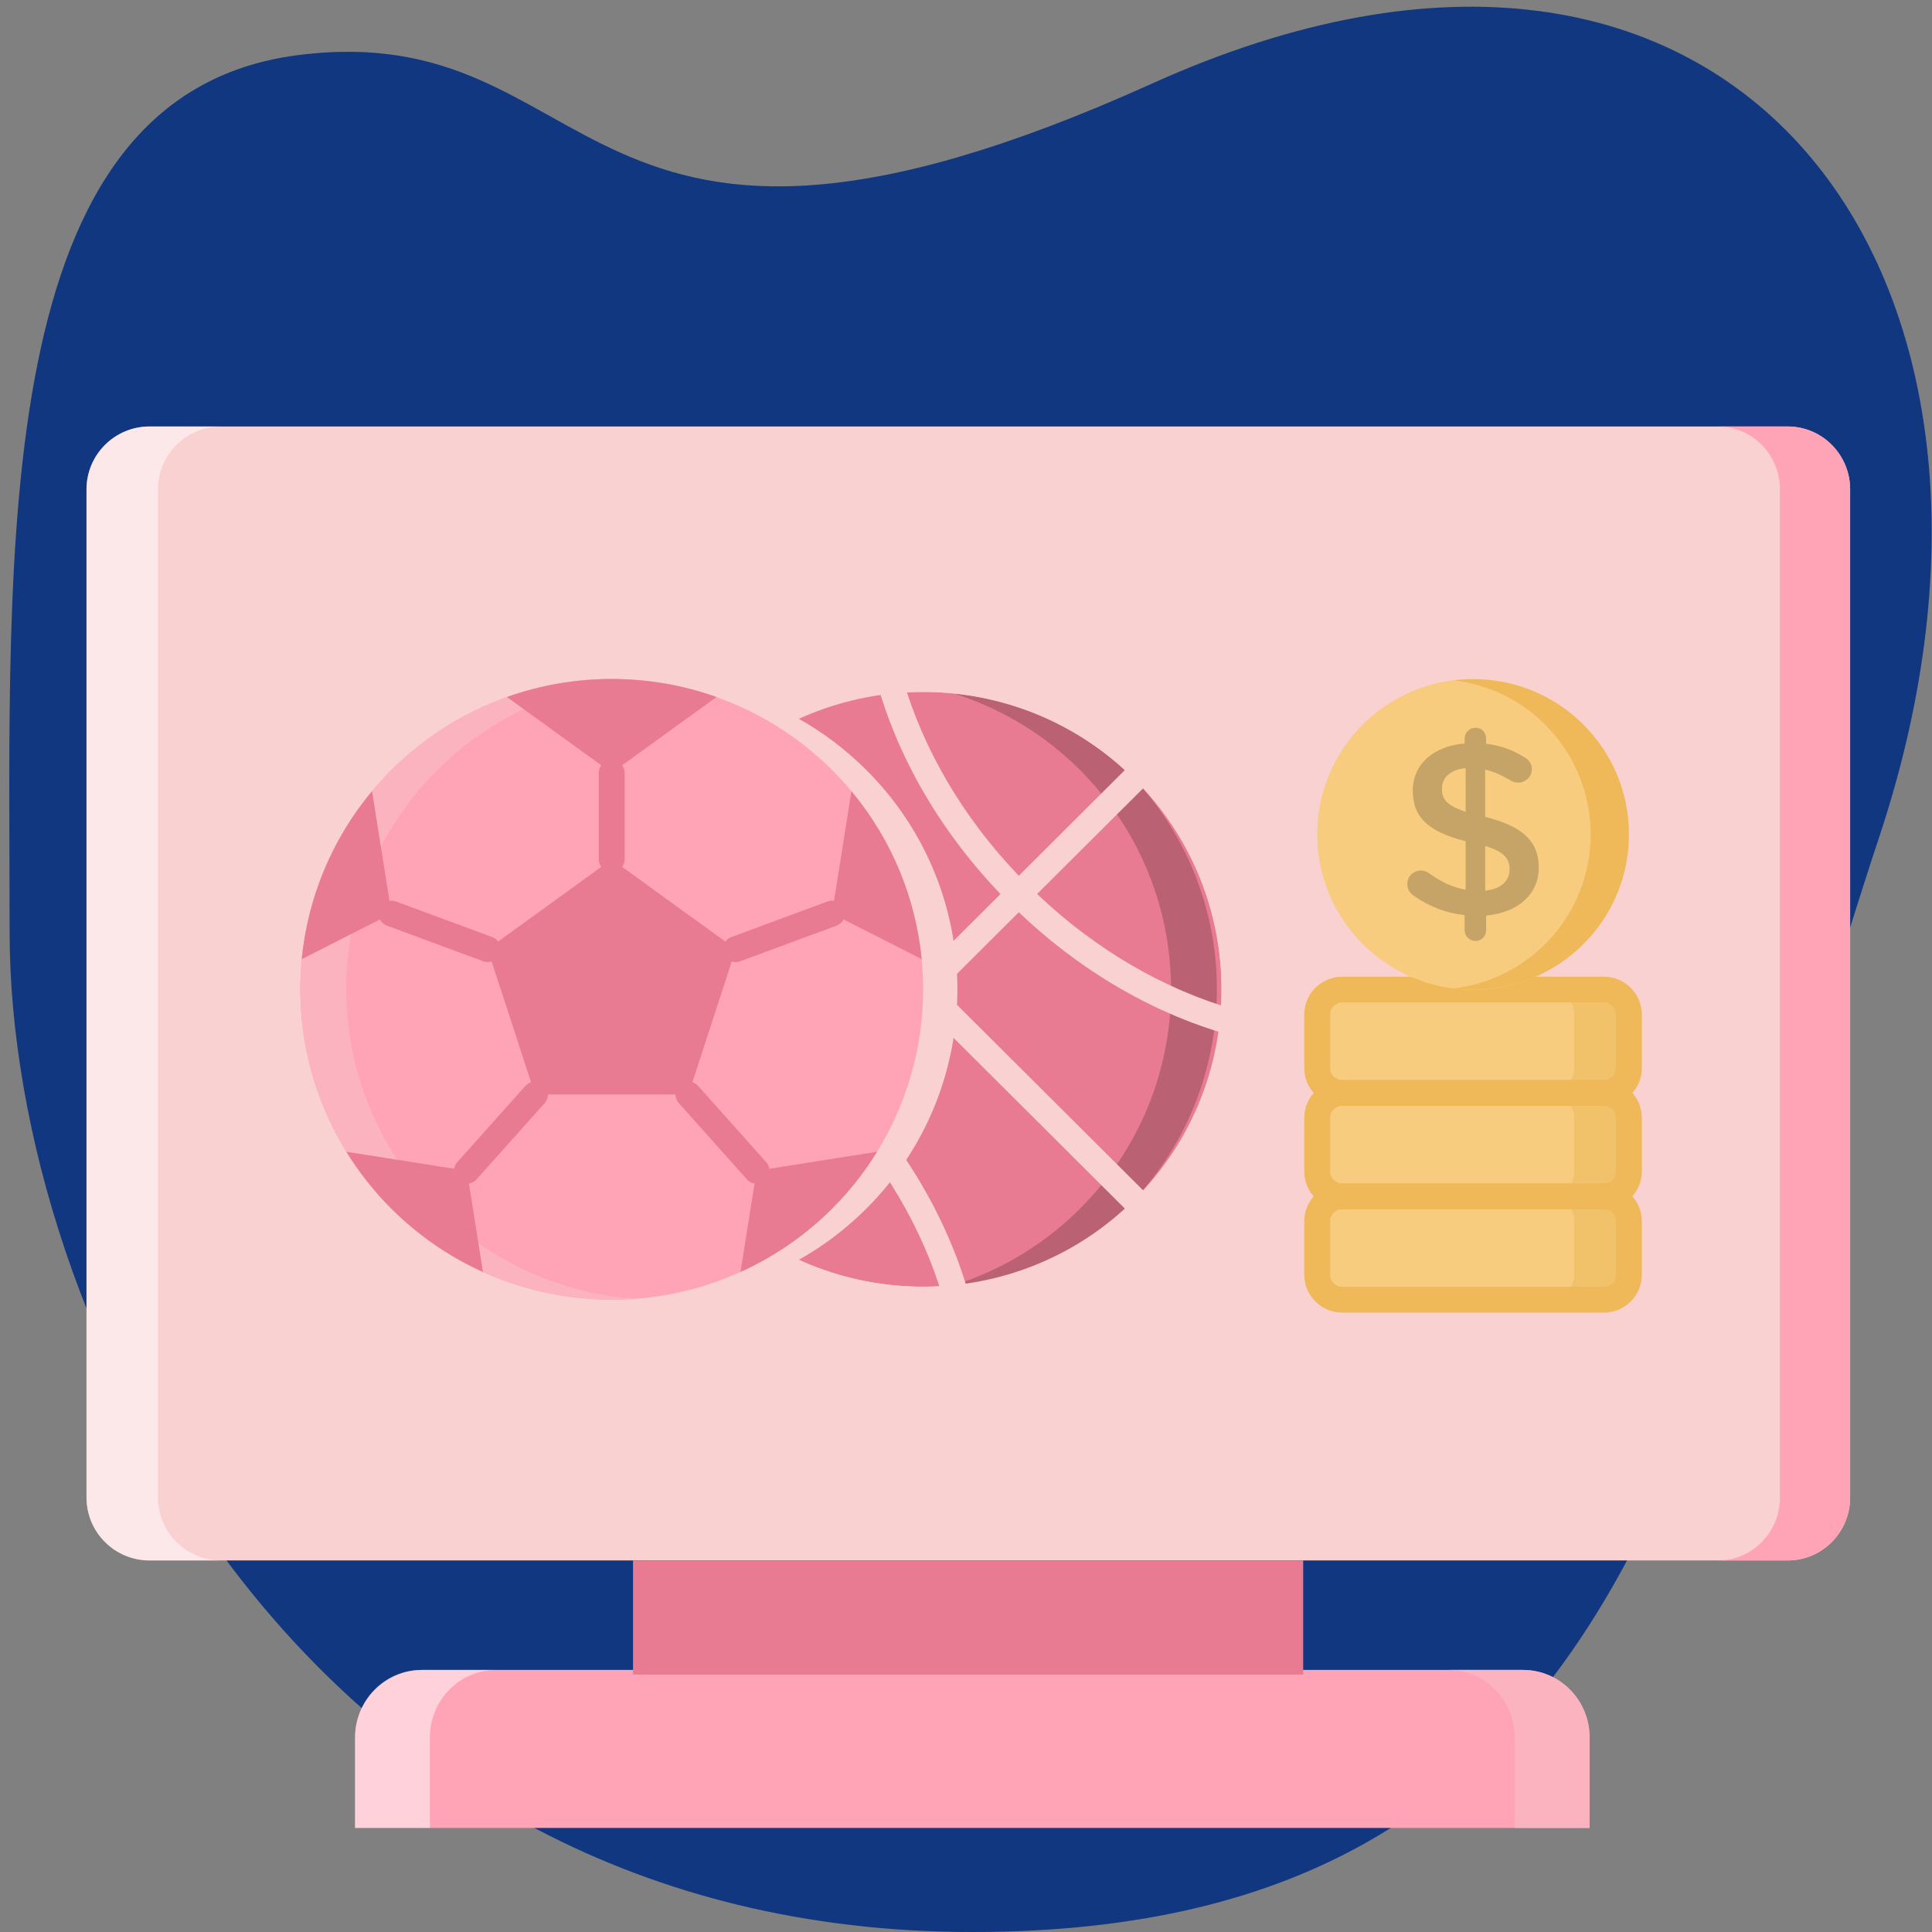
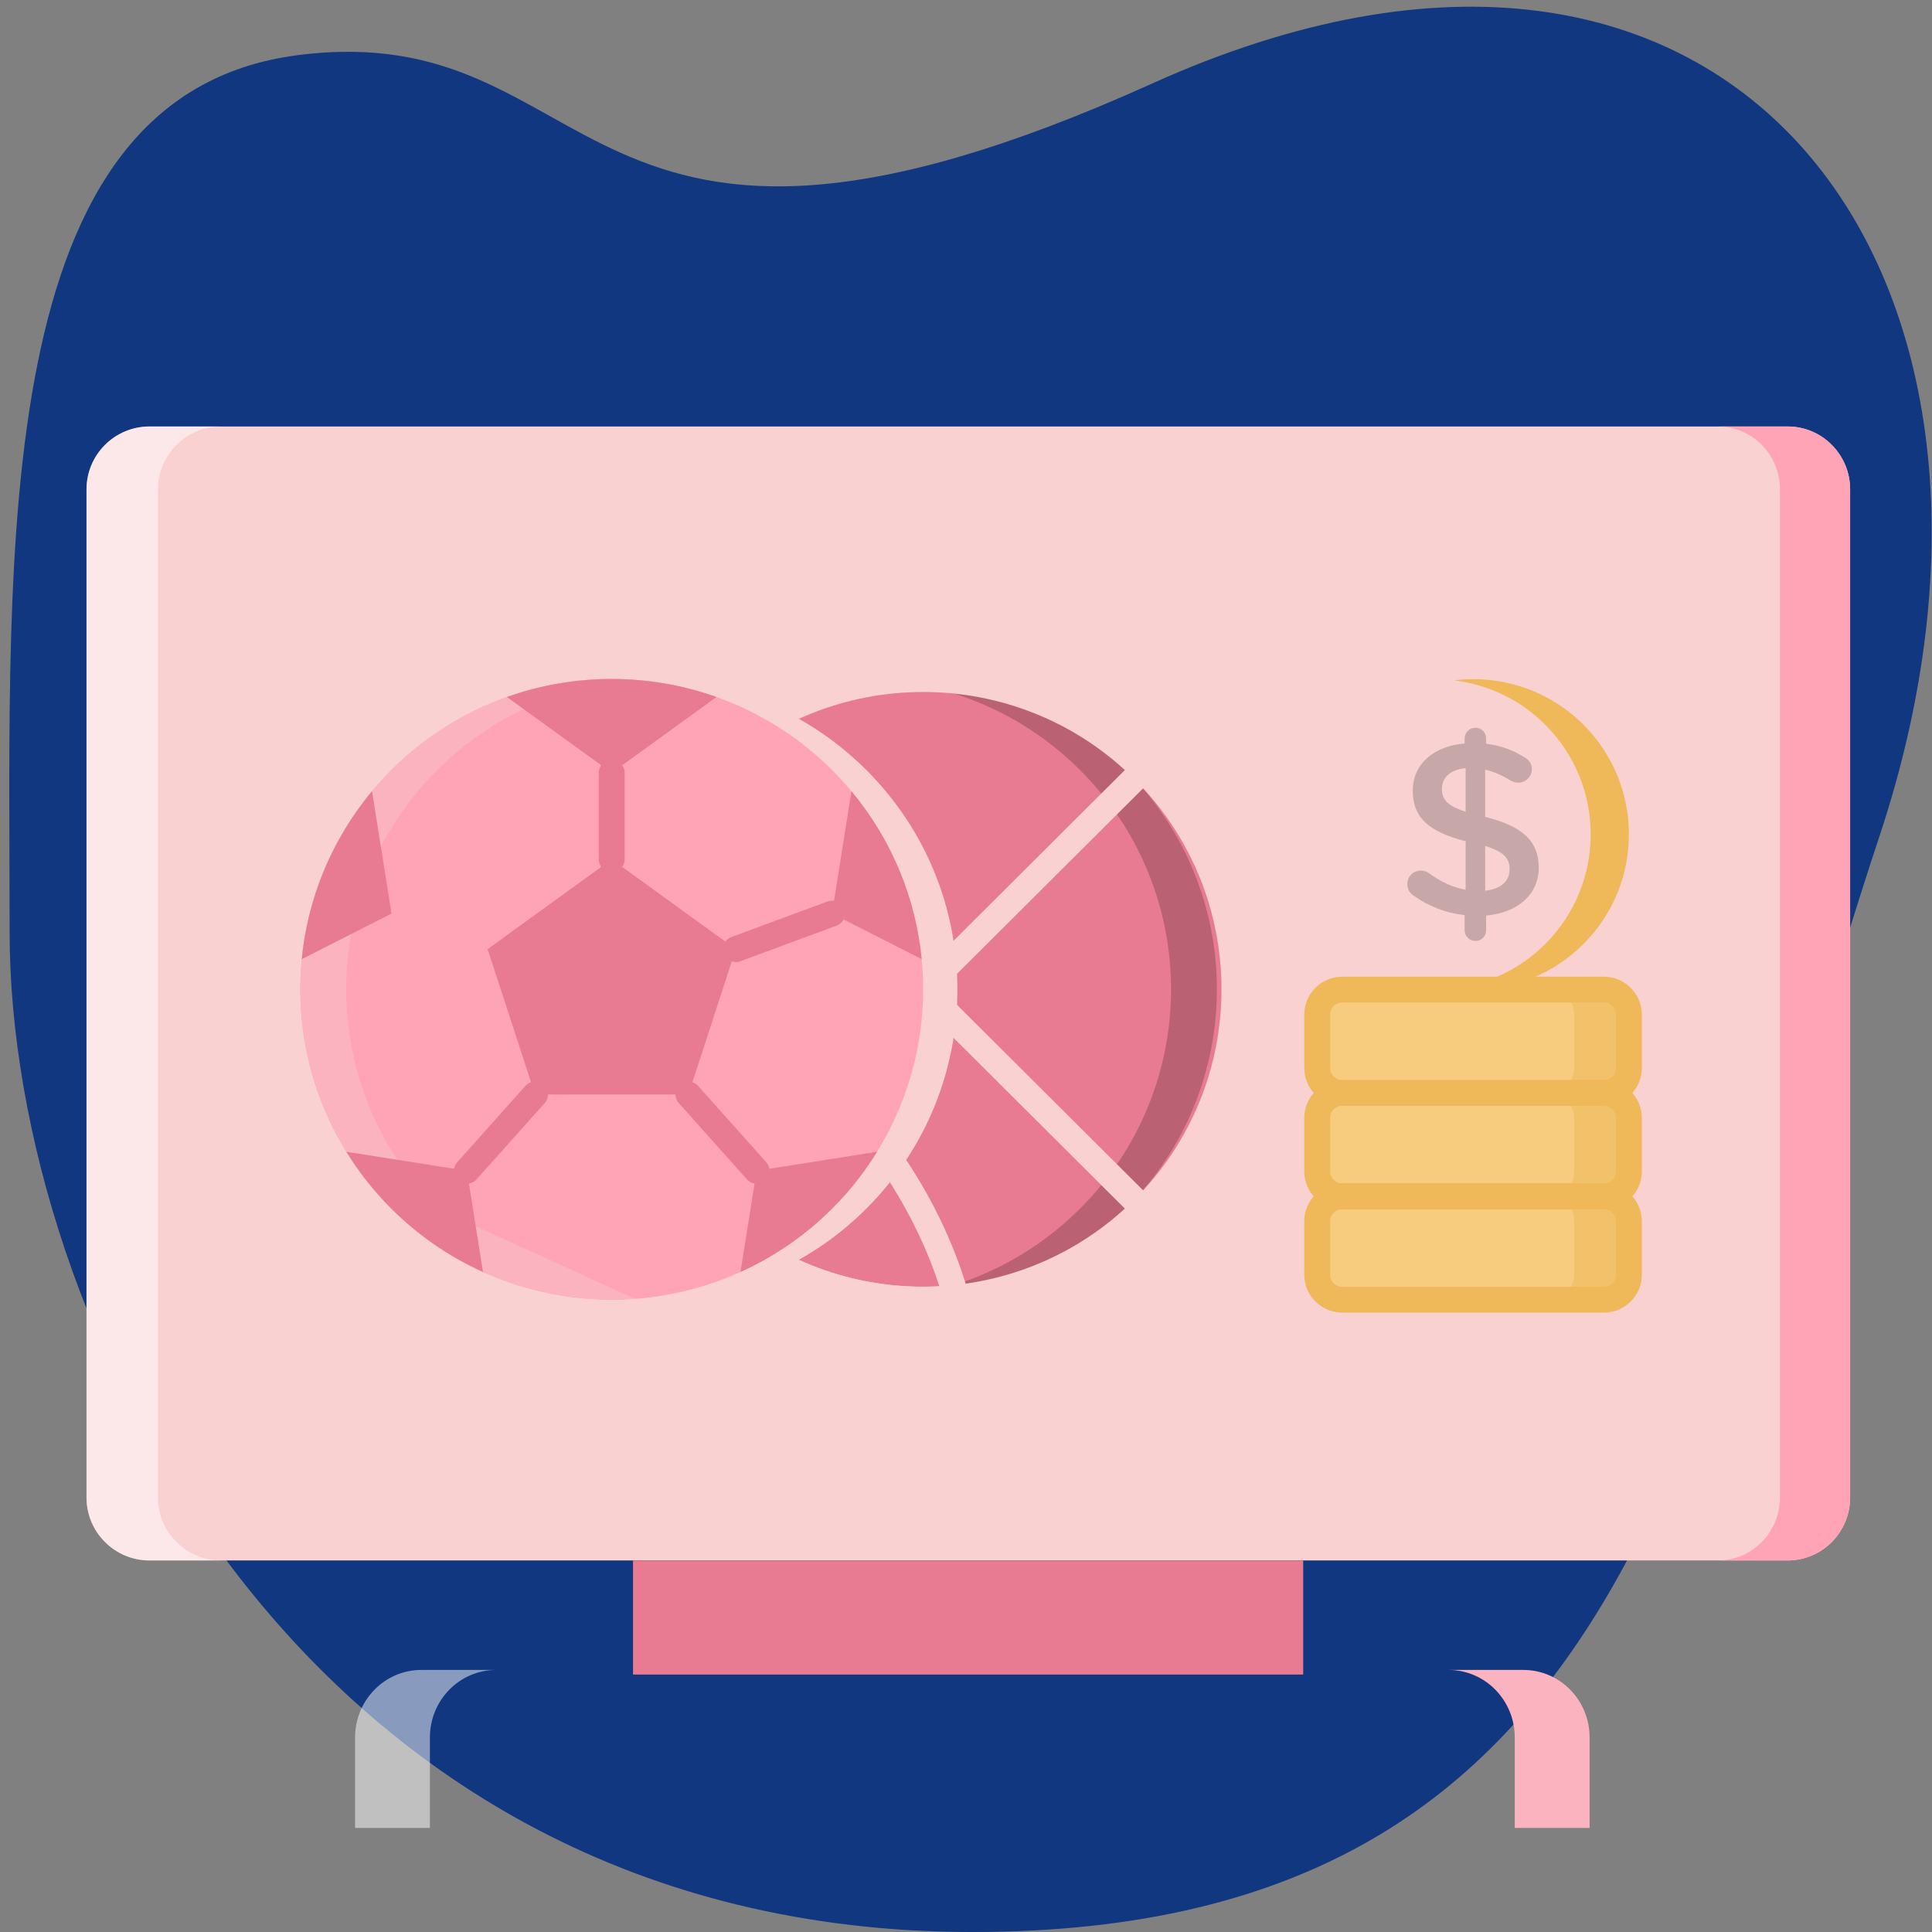
<svg xmlns="http://www.w3.org/2000/svg" width="201px" height="201px" viewBox="0 0 201 201" version="1.1">
  <rect x="0" y="0" width="201" height="201" fill="#808080" stroke="none" />
  <title>Icon/ 2000</title>
  <g id="icons" stroke="none" stroke-width="1" fill="none" fill-rule="evenodd">
    <g transform="translate(-69, -617)" id="Group">
      <g transform="translate(70, 618)">
        <path d="M4.526,121.666 C18.274,159.44 32.211,204.304 63.906,197.172 C95.601,190.041 79.918,158.998 146.39,163.994 C212.863,168.989 228.986,112.868 190.777,64.566 C152.568,16.264 128.724,-34.213 63.074,-10.319 C-2.576,13.576 -9.223,83.891 4.526,121.666 Z" id="Path-3-Copy" fill="#10377F" transform="translate(104.858, 90.743) scale(1, -1) rotate(20) translate(-104.858, -90.743) " />
        <g id="Group-9" transform="translate(8, 43)">
          <g id="Icon/1995">
            <g id="Group-3" transform="translate(0, 0.263)" fill="#F9D1D1">
              <path d="M176.934,118.083 L6.548,118.083 C2.931,118.083 -7.43217223e-05,115.152 -7.43217223e-05,111.536 L-7.43217223e-05,6.653 C-7.43217223e-05,3.037 2.931,0.106 6.548,0.106 L176.934,0.106 C180.55,0.106 183.482,3.037 183.482,6.653 L183.482,111.536 C183.482,115.152 180.55,118.083 176.934,118.083" id="Fill-1" />
            </g>
            <path d="M177.021,0.37 L169.721,0.37 C173.289,0.37 176.181,3.3 176.181,6.916 L176.181,111.8 C176.181,115.415 173.289,118.346 169.721,118.346 L177.021,118.346 C180.589,118.346 183.482,115.415 183.482,111.8 L183.482,6.916 C183.482,3.3 180.589,0.37 177.021,0.37" id="Fill-4" fill="#FFA4B6" />
            <g id="Group-8" transform="translate(0, 0.263)" fill="#FFFFFF" opacity="0.5">
              <path d="M6.578,118.083 L14.01,118.083 C10.377,118.083 7.432,115.152 7.432,111.536 L7.432,6.653 C7.432,3.037 10.377,0.106 14.01,0.106 L6.578,0.106 C2.945,0.106 7.43217223e-05,3.037 7.43217223e-05,6.653 L7.43217223e-05,111.536 C7.43217223e-05,115.152 2.945,118.083 6.578,118.083" id="Fill-6" />
            </g>
            <g id="Group-11" transform="translate(27.371, 129.164)" fill="#FFA4B6">
-               <path d="M129.006,17.007 L0.569,17.007 L0.569,7.597 C0.569,3.717 3.714,0.572 7.594,0.572 L121.981,0.572 C125.861,0.572 129.006,3.717 129.006,7.597 L129.006,17.007 Z" id="Fill-9" />
-             </g>
+               </g>
            <g id="Group-14" transform="translate(140.991, 129.164)" fill="#FCB3C0">
              <path d="M8.495,0.572 L0.708,0.572 C4.515,0.572 7.6,3.717 7.6,7.597 L7.6,17.007 L15.387,17.007 L15.387,7.597 C15.387,3.717 12.302,0.572 8.495,0.572" id="Fill-12" />
            </g>
            <g id="Group-17" transform="translate(27.371, 129.164)" fill="#FFFFFF" opacity="0.5">
              <path d="M7.46,0.572 L15.247,0.572 C11.441,0.572 8.356,3.717 8.356,7.597 L8.356,17.007 L0.569,17.007 L0.569,7.597 C0.569,3.717 3.654,0.572 7.46,0.572" id="Fill-15" />
            </g>
            <polygon id="Fill-18" fill="#E87B91" points="56.858 130.216 126.581 130.216 126.581 118.346 56.858 118.346" />
          </g>
          <g id="Group-4" transform="translate(21.46, 24.679)">
            <ellipse id="Oval" fill="#E87B91" cx="65.581" cy="34.248" rx="32.4" ry="32.292" />
            <path d="M86.655,11.414 C79.721,4.503 70.427,1.388 61.358,2.052 C68.838,2.6 76.163,5.714 81.882,11.414 C94.535,24.024 94.535,44.471 81.882,57.081 C76.163,62.781 68.837,65.895 61.358,66.443 C70.427,67.106 79.721,63.992 86.655,57.081 C99.308,44.471 99.308,24.024 86.655,11.414 L86.655,11.414 Z" id="Path" fill="#000000" opacity="0.2" />
-             <path d="M97.791,39.04 C97.668,39.04 97.544,39.023 97.424,38.989 C89.099,36.632 81.196,31.895 74.569,25.29 C67.942,18.686 63.189,10.809 60.824,2.513 C60.716,2.133 60.781,1.724 61.003,1.396 C61.226,1.068 61.582,0.854 61.976,0.812 C72.184,-0.275 82.198,3.243 89.444,10.465 C96.691,17.688 100.221,27.665 99.13,37.841 C99.088,38.234 98.874,38.589 98.545,38.811 C98.32,38.962 98.057,39.04 97.791,39.04 Z M63.893,3.349 C66.265,10.63 70.59,17.531 76.473,23.393 C82.355,29.256 89.278,33.566 96.585,35.93 C97.069,27.135 93.822,18.623 87.54,12.362 C81.259,6.102 72.722,2.867 63.893,3.349 L63.893,3.349 Z" id="Shape" fill="#F9D1D1" />
            <path d="M65.541,67.877 C56.625,67.877 48.1,64.39 41.719,58.03 C34.473,50.808 30.943,40.83 32.034,30.654 C32.076,30.261 32.29,29.906 32.619,29.685 C32.948,29.463 33.358,29.397 33.74,29.506 C42.064,31.863 49.967,36.6 56.594,43.205 C63.22,49.809 67.973,57.686 70.339,65.982 C70.447,66.362 70.382,66.772 70.16,67.099 C69.937,67.427 69.581,67.64 69.187,67.682 C67.968,67.813 66.751,67.877 65.541,67.877 L65.541,67.877 Z M34.579,32.564 C34.094,41.36 37.341,49.872 43.623,56.133 C49.905,62.393 58.448,65.627 67.271,65.147 C64.899,57.865 60.573,50.965 54.692,45.103 C48.809,39.239 41.885,34.928 34.579,32.564 L34.579,32.564 Z" id="Shape" fill="#F9D1D1" />
            <path d="M65.581,67.865 C56.939,67.865 48.299,64.587 41.719,58.03 C28.561,44.917 28.561,23.579 41.719,10.465 C54.877,-2.649 76.286,-2.649 89.444,10.465 C102.602,23.578 102.602,44.916 89.444,58.03 C82.866,64.585 74.223,67.865 65.581,67.865 Z M65.581,3.312 C57.629,3.312 49.677,6.329 43.623,12.362 C31.515,24.43 31.515,44.065 43.623,56.132 C55.731,68.2 75.432,68.199 87.54,56.132 C99.648,44.065 99.648,24.43 87.54,12.362 C81.487,6.329 73.534,3.312 65.581,3.312 L65.581,3.312 Z" id="Shape" fill="#F9D1D1" />
            <path d="M43.234,57.862 C42.889,57.862 42.545,57.731 42.282,57.469 C41.756,56.945 41.756,56.096 42.282,55.572 L86.978,11.026 C87.503,10.502 88.356,10.502 88.882,11.026 C89.407,11.55 89.407,12.399 88.882,12.923 L44.185,57.469 C43.923,57.731 43.578,57.862 43.234,57.862 Z" id="Path" fill="#F9D1D1" />
            <path d="M87.93,57.862 C87.585,57.862 87.241,57.731 86.978,57.469 L42.282,12.923 C41.756,12.399 41.756,11.55 42.282,11.026 C42.807,10.502 43.66,10.502 44.185,11.026 L88.882,55.572 C89.407,56.096 89.407,56.945 88.882,57.469 C88.619,57.731 88.275,57.862 87.93,57.862 L87.93,57.862 Z" id="Path" fill="#F9D1D1" />
            <path d="M59.655,11.414 C52.721,4.503 43.427,1.388 34.358,2.052 C41.838,2.6 49.163,5.714 54.882,11.414 C67.535,24.024 67.535,44.471 54.882,57.081 C49.163,62.781 41.837,65.895 34.358,66.443 C43.427,67.106 52.721,63.992 59.655,57.081 C72.308,44.471 72.308,24.024 59.655,11.414 L59.655,11.414 Z" id="Path" fill="#F9D1D1" />
            <ellipse id="Oval" fill="#FFA4B6" cx="33.181" cy="34.248" rx="32.4" ry="32.292" />
-             <path d="M15.044,57.081 C2.391,44.471 2.391,24.024 15.044,11.414 C20.763,5.714 28.089,2.6 35.568,2.052 C26.499,1.389 17.204,4.503 10.271,11.414 C-2.383,24.024 -2.383,44.471 10.271,57.081 C17.205,63.992 26.499,67.106 35.568,66.443 C28.088,65.895 20.763,62.781 15.044,57.081 Z" id="Path" fill="#FCB3C0" />
+             <path d="M15.044,57.081 C2.391,44.471 2.391,24.024 15.044,11.414 C20.763,5.714 28.089,2.6 35.568,2.052 C26.499,1.389 17.204,4.503 10.271,11.414 C-2.383,24.024 -2.383,44.471 10.271,57.081 C17.205,63.992 26.499,67.106 35.568,66.443 Z" id="Path" fill="#FCB3C0" />
            <polygon id="Path" fill="#E87B91" fill-rule="nonzero" points="33.181 20.721 20.273 30.068 25.204 45.191 41.159 45.191 46.089 30.068" />
            <path d="M58.121,13.64 L56.099,26.368 L65.428,31.106 C64.818,24.854 62.38,18.747 58.121,13.64 L58.121,13.64 Z" id="Path" fill="#E87B91" fill-rule="nonzero" />
            <path d="M46.579,63.652 C50.026,62.093 53.257,59.906 56.092,57.081 C57.926,55.254 59.486,53.257 60.788,51.147 L48.253,53.126 L46.579,63.652 Z" id="Path" fill="#E87B91" fill-rule="nonzero" />
            <path d="M10.271,57.081 C13.107,59.909 16.341,62.096 19.79,63.656 L18.117,53.126 L5.573,51.146 C6.876,53.256 8.436,55.253 10.271,57.081 L10.271,57.081 Z" id="Path" fill="#E87B91" fill-rule="nonzero" />
            <path d="M0.934,31.109 L10.271,26.368 L8.247,13.633 C3.984,18.743 1.543,24.853 0.934,31.109 L0.934,31.109 Z" id="Path" fill="#E87B91" fill-rule="nonzero" />
            <path d="M22.279,3.835 L33.181,11.729 L44.083,3.835 C37.046,1.335 29.316,1.335 22.279,3.835 Z" id="Path" fill="#E87B91" fill-rule="nonzero" />
            <path d="M33.181,22.062 C32.438,22.062 31.835,21.461 31.835,20.721 L31.835,11.729 C31.835,10.988 32.438,10.387 33.181,10.387 C33.924,10.387 34.527,10.988 34.527,11.729 L34.527,20.721 C34.527,21.461 33.925,22.062 33.181,22.062 Z" id="Path" fill="#E87B91" fill-rule="nonzero" />
            <path d="M18.116,54.467 C17.798,54.467 17.478,54.355 17.222,54.128 C16.667,53.635 16.617,52.787 17.111,52.234 L24.197,44.299 C24.692,43.746 25.543,43.697 26.098,44.188 C26.653,44.681 26.703,45.529 26.209,46.083 L19.123,54.017 C18.856,54.315 18.487,54.467 18.116,54.467 L18.116,54.467 Z" id="Path" fill="#E87B91" fill-rule="nonzero" />
-             <path d="M20.273,31.409 C20.117,31.409 19.959,31.382 19.805,31.325 L9.803,27.626 C9.106,27.368 8.751,26.596 9.009,25.901 C9.269,25.207 10.043,24.854 10.74,25.11 L20.742,28.81 C21.439,29.067 21.794,29.839 21.535,30.534 C21.334,31.075 20.819,31.409 20.273,31.409 L20.273,31.409 Z" id="Path" fill="#E87B91" fill-rule="nonzero" />
            <path d="M48.253,54.467 C47.882,54.467 47.514,54.316 47.247,54.018 L40.161,46.083 C39.667,45.53 39.716,44.682 40.271,44.189 C40.826,43.697 41.676,43.745 42.172,44.3 L49.258,52.234 C49.752,52.788 49.703,53.636 49.147,54.129 C48.891,54.355 48.572,54.467 48.253,54.467 L48.253,54.467 Z" id="Path" fill="#E87B91" fill-rule="nonzero" />
            <path d="M46.097,31.409 C45.55,31.409 45.036,31.074 44.835,30.534 C44.576,29.839 44.932,29.067 45.628,28.809 L55.631,25.11 C56.328,24.853 57.102,25.206 57.361,25.901 C57.619,26.596 57.264,27.368 56.567,27.625 L46.565,31.325 C46.41,31.382 46.252,31.409 46.097,31.409 Z" id="Path" fill="#E87B91" fill-rule="nonzero" />
            <path d="M109.183,34.273 L136.401,34.273 C137.84,34.273 139.007,35.437 139.007,36.871 L139.007,42.431 C139.007,43.866 137.84,45.029 136.401,45.029 L109.183,45.029 C107.743,45.029 106.577,43.866 106.577,42.431 L106.577,36.871 C106.577,35.437 107.744,34.273 109.183,34.273 Z" id="Path" fill="#F7CC7F" fill-rule="nonzero" />
            <path d="M109.183,55.784 L136.401,55.784 C137.84,55.784 139.007,56.947 139.007,58.381 L139.007,63.942 C139.007,65.377 137.84,66.539 136.401,66.539 L109.183,66.539 C107.743,66.539 106.577,65.376 106.577,63.942 L106.577,58.381 C106.577,56.947 107.744,55.784 109.183,55.784 L109.183,55.784 Z" id="Path" fill="#F7CC7F" fill-rule="nonzero" />
            <path d="M109.183,45.029 L136.401,45.029 C137.84,45.029 139.007,46.192 139.007,47.626 L139.007,53.187 C139.007,54.622 137.84,55.784 136.401,55.784 L109.183,55.784 C107.743,55.784 106.577,54.621 106.577,53.187 L106.577,47.626 C106.577,46.192 107.744,45.029 109.183,45.029 L109.183,45.029 Z" id="Path" fill="#F7CC7F" fill-rule="nonzero" />
            <path d="M135.482,34.273 L130.709,34.273 C132.148,34.273 133.315,35.437 133.315,36.871 L133.315,42.431 C133.315,43.866 132.148,45.029 130.709,45.029 L135.482,45.029 C136.921,45.029 138.088,43.866 138.088,42.431 L138.088,36.871 C138.088,35.437 136.921,34.273 135.482,34.273 L135.482,34.273 Z" id="Path" fill="#EFB959" fill-rule="nonzero" opacity="0.5" />
            <path d="M135.482,45.029 L130.709,45.029 C132.148,45.029 133.315,46.192 133.315,47.626 L133.315,53.187 C133.315,54.621 132.148,55.784 130.709,55.784 L135.482,55.784 C136.921,55.784 138.088,54.621 138.088,53.187 L138.088,47.626 C138.088,46.192 136.921,45.029 135.482,45.029 L135.482,45.029 Z" id="Path" fill="#EFB959" fill-rule="nonzero" opacity="0.5" />
            <path d="M135.482,55.784 L130.709,55.784 C132.148,55.784 133.315,56.947 133.315,58.381 L133.315,63.942 C133.315,65.376 132.148,66.539 130.709,66.539 L135.482,66.539 C136.921,66.539 138.088,65.376 138.088,63.942 L138.088,58.381 C138.088,56.947 136.921,55.784 135.482,55.784 L135.482,55.784 Z" id="Path" fill="#EFB959" fill-rule="nonzero" opacity="0.5" />
            <path d="M136.401,46.37 L109.183,46.37 C107.004,46.37 105.231,44.603 105.231,42.431 L105.231,36.871 C105.231,34.699 107.004,32.932 109.183,32.932 L136.401,32.932 C138.58,32.932 140.353,34.699 140.353,36.871 L140.353,42.431 C140.353,44.603 138.58,46.37 136.401,46.37 Z M109.183,35.615 C108.489,35.615 107.923,36.178 107.923,36.871 L107.923,42.431 C107.923,43.123 108.489,43.686 109.183,43.686 L136.401,43.686 C137.095,43.686 137.661,43.123 137.661,42.431 L137.661,36.871 C137.661,36.178 137.095,35.615 136.401,35.615 L109.183,35.615 Z" id="Shape" fill="#EFB959" />
            <path d="M136.401,67.881 L109.183,67.881 C107.004,67.881 105.231,66.114 105.231,63.942 L105.231,58.381 C105.231,56.209 107.004,54.443 109.183,54.443 L136.401,54.443 C138.58,54.443 140.353,56.209 140.353,58.381 L140.353,63.942 C140.353,66.114 138.58,67.881 136.401,67.881 L136.401,67.881 Z M109.183,57.126 C108.489,57.126 107.923,57.689 107.923,58.381 L107.923,63.942 C107.923,64.634 108.489,65.198 109.183,65.198 L136.401,65.198 C137.095,65.198 137.661,64.635 137.661,63.942 L137.661,58.381 C137.661,57.689 137.095,57.126 136.401,57.126 L109.183,57.126 Z" id="Shape" fill="#EFB959" />
            <path d="M136.401,57.126 L109.183,57.126 C107.004,57.126 105.231,55.359 105.231,53.187 L105.231,47.626 C105.231,45.454 107.004,43.687 109.183,43.687 L136.401,43.687 C138.58,43.687 140.353,45.454 140.353,47.626 L140.353,53.187 C140.353,55.358 138.58,57.126 136.401,57.126 L136.401,57.126 Z M109.183,46.37 C108.489,46.37 107.923,46.934 107.923,47.626 L107.923,53.187 C107.923,53.879 108.489,54.443 109.183,54.443 L136.401,54.443 C137.095,54.443 137.661,53.879 137.661,53.187 L137.661,47.626 C137.661,46.934 137.095,46.37 136.401,46.37 L109.183,46.37 Z" id="Shape" fill="#EFB959" />
-             <ellipse id="Oval" fill="#F7CC7F" fill-rule="nonzero" cx="122.792" cy="18.126" rx="16.215" ry="16.161" />
            <path d="M134.258,6.698 C130.584,3.037 125.589,1.515 120.803,2.101 C124.267,2.526 127.621,4.048 130.281,6.698 C136.613,13.01 136.613,23.242 130.281,29.552 C127.621,32.203 124.268,33.725 120.803,34.149 C125.589,34.736 130.585,33.214 134.258,29.552 C140.59,23.242 140.59,13.009 134.258,6.698 Z" id="Path" fill="#EFB959" fill-rule="nonzero" />
            <path d="M123.049,7.034 C123.665,7.034 124.154,7.521 124.154,8.136 L124.154,8.699 C125.67,8.879 126.955,9.365 128.138,10.108 C128.549,10.338 128.909,10.723 128.909,11.338 C128.909,12.132 128.266,12.747 127.47,12.747 C127.213,12.747 126.956,12.67 126.699,12.516 C125.799,11.978 124.925,11.593 124.052,11.389 L124.052,16.306 C127.958,17.28 129.628,18.843 129.628,21.583 C129.628,24.4 127.418,26.27 124.154,26.577 L124.154,28.114 C124.154,28.729 123.666,29.216 123.049,29.216 C122.432,29.216 121.918,28.729 121.918,28.114 L121.918,26.526 C119.99,26.321 118.217,25.63 116.649,24.528 C116.213,24.247 115.956,23.837 115.956,23.299 C115.956,22.504 116.572,21.89 117.369,21.89 C117.677,21.89 117.985,21.993 118.217,22.172 C119.425,23.042 120.607,23.632 122.02,23.888 L122.02,18.842 C118.268,17.869 116.52,16.46 116.52,13.566 C116.52,10.825 118.705,8.929 121.917,8.674 L121.917,8.136 C121.918,7.521 122.432,7.034 123.049,7.034 L123.049,7.034 Z M122.021,15.769 L122.021,11.235 C120.376,11.389 119.554,12.26 119.554,13.387 C119.554,14.462 120.042,15.129 122.021,15.769 Z M124.051,19.329 L124.051,23.99 C125.696,23.811 126.595,22.991 126.595,21.762 C126.595,20.636 126.03,19.944 124.051,19.329 Z" id="Shape" fill="#000000" fill-rule="nonzero" opacity="0.2" />
          </g>
        </g>
      </g>
    </g>
  </g>
</svg>